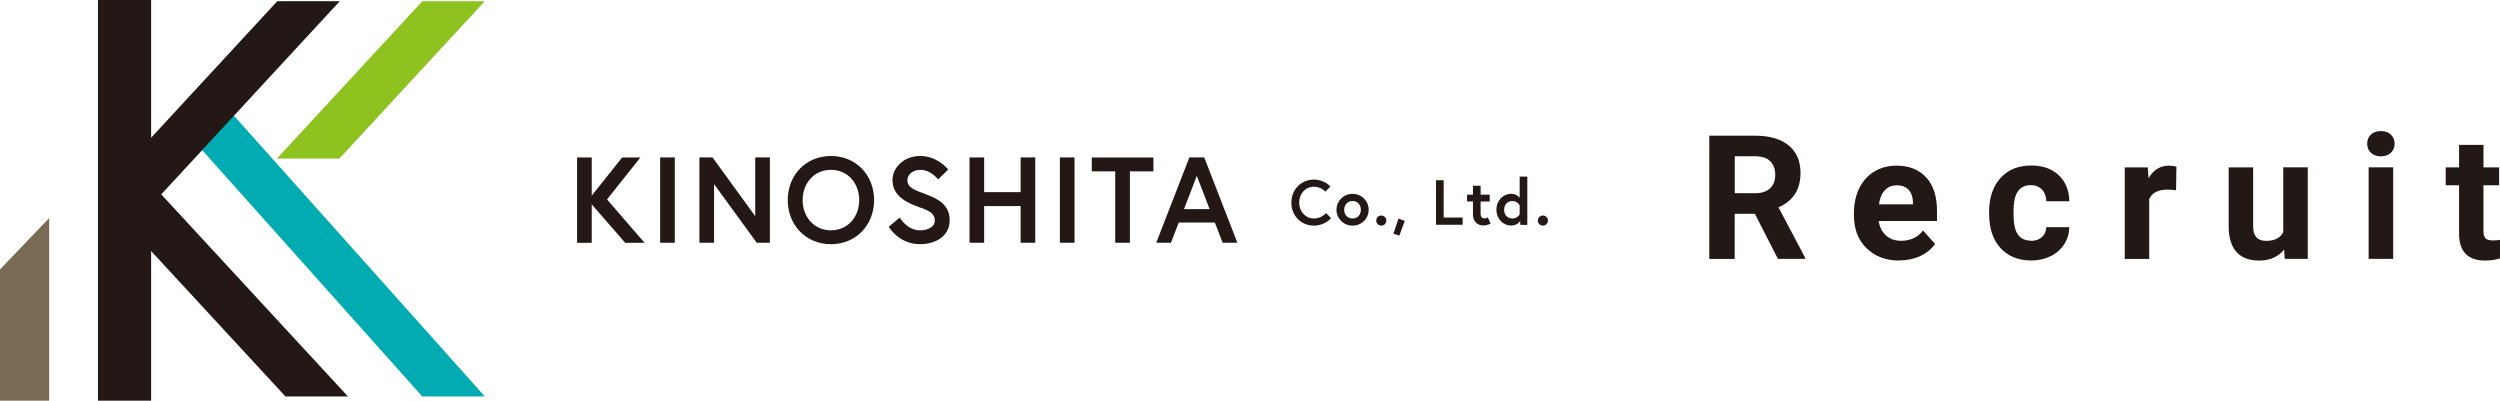
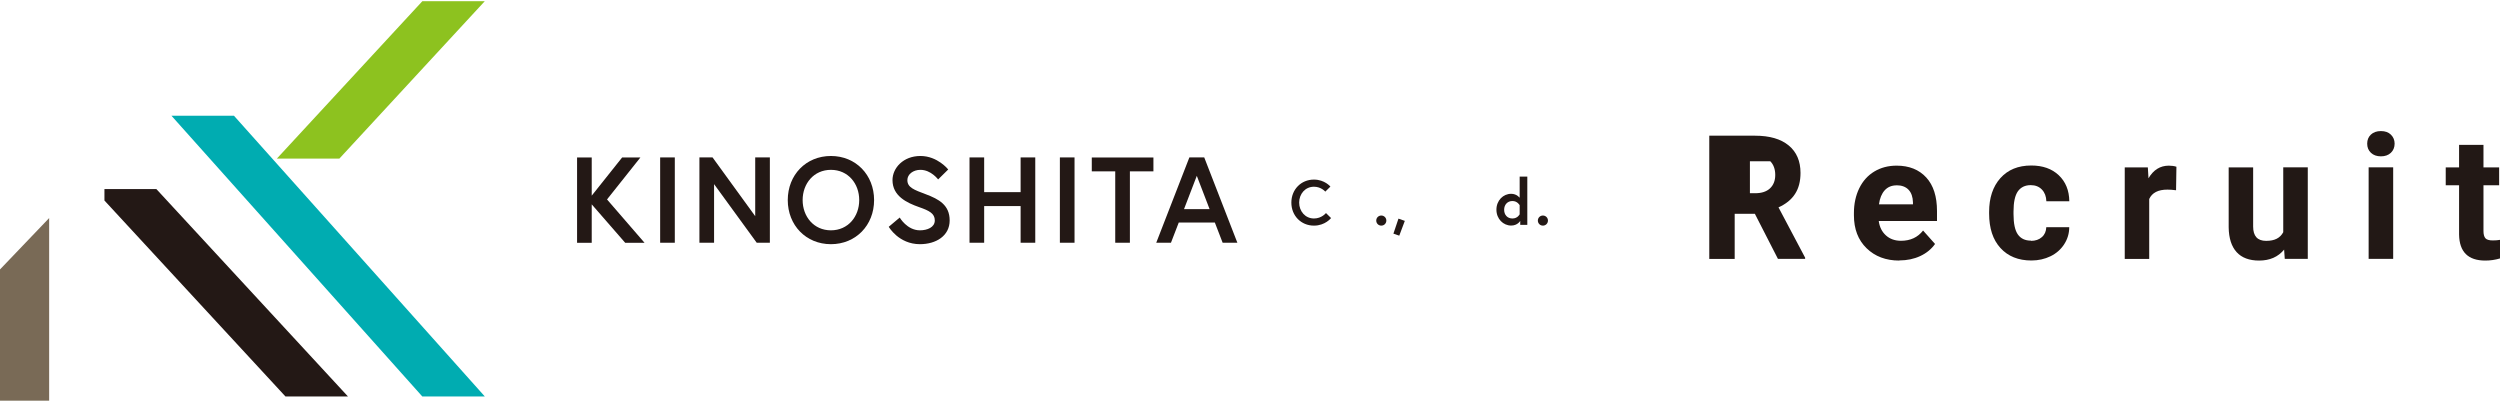
<svg xmlns="http://www.w3.org/2000/svg" id="_イヤー_2" viewBox="0 0 346.36 55.51">
  <defs>
    <style>.cls-1{fill:#221815;}.cls-2{fill:#8dc21f;}.cls-3{fill:#796a56;}.cls-4{fill:#00acb1;}.cls-5{fill:#231815;}</style>
  </defs>
  <g id="_イヤー_1-2">
    <g>
      <g>
-         <path class="cls-1" d="M243.13,29.62h-2.8v6.25h-3.52V18.8h6.34c2.02,0,3.57,.45,4.66,1.35,1.09,.9,1.64,2.17,1.64,3.81,0,1.16-.25,2.13-.76,2.91-.5,.78-1.27,1.4-2.29,1.86l3.69,6.97v.16h-3.77l-3.2-6.25Zm-2.8-2.85h2.84c.88,0,1.57-.22,2.05-.67,.48-.45,.73-1.07,.73-1.86s-.23-1.44-.69-1.9c-.46-.46-1.16-.69-2.1-.69h-2.82v5.12Z" />
+         <path class="cls-1" d="M243.13,29.62h-2.8v6.25h-3.52V18.8h6.34c2.02,0,3.57,.45,4.66,1.35,1.09,.9,1.64,2.17,1.64,3.81,0,1.16-.25,2.13-.76,2.91-.5,.78-1.27,1.4-2.29,1.86l3.69,6.97v.16h-3.77l-3.2-6.25Zm-2.8-2.85h2.84c.88,0,1.57-.22,2.05-.67,.48-.45,.73-1.07,.73-1.86s-.23-1.44-.69-1.9h-2.82v5.12Z" />
        <path class="cls-1" d="M263.14,36.1c-1.86,0-3.37-.57-4.54-1.71-1.17-1.14-1.75-2.66-1.75-4.56v-.33c0-1.27,.25-2.41,.74-3.42,.49-1,1.19-1.78,2.09-2.32,.9-.54,1.93-.81,3.09-.81,1.73,0,3.1,.55,4.1,1.64,1,1.09,1.49,2.64,1.49,4.65v1.38h-8.07c.11,.83,.44,1.49,.99,1.99,.55,.5,1.25,.75,2.09,.75,1.3,0,2.32-.47,3.06-1.42l1.66,1.86c-.51,.72-1.2,1.28-2.06,1.68s-1.83,.6-2.88,.6Zm-.39-10.42c-.67,0-1.22,.23-1.63,.68-.42,.46-.69,1.11-.8,1.95h4.71v-.27c-.02-.75-.22-1.34-.61-1.75-.39-.41-.95-.62-1.66-.62Z" />
        <path class="cls-1" d="M281.37,33.37c.62,0,1.13-.17,1.52-.52,.39-.34,.59-.8,.61-1.37h3.18c0,.86-.24,1.65-.7,2.36s-1.09,1.27-1.89,1.66-1.69,.59-2.65,.59c-1.81,0-3.24-.58-4.29-1.73-1.05-1.15-1.57-2.74-1.57-4.78v-.22c0-1.95,.52-3.51,1.56-4.68,1.04-1.16,2.46-1.75,4.28-1.75,1.59,0,2.86,.45,3.81,1.35s1.44,2.1,1.46,3.6h-3.18c-.02-.66-.22-1.2-.61-1.61s-.91-.62-1.55-.62c-.79,0-1.38,.29-1.79,.86-.4,.58-.6,1.51-.6,2.8v.35c0,1.31,.2,2.25,.6,2.82,.4,.57,1,.86,1.82,.86Z" />
        <path class="cls-1" d="M301.5,26.36c-.46-.06-.87-.09-1.22-.09-1.28,0-2.12,.43-2.52,1.3v8.3h-3.39v-12.68h3.2l.09,1.51c.68-1.16,1.62-1.75,2.82-1.75,.38,0,.73,.05,1.05,.15l-.05,3.26Z" />
        <path class="cls-1" d="M316.45,34.58c-.84,1.02-1.99,1.52-3.47,1.52-1.36,0-2.4-.39-3.11-1.17-.71-.78-1.08-1.93-1.1-3.43v-8.31h3.39v8.2c0,1.32,.6,1.98,1.8,1.98s1.94-.4,2.37-1.2v-8.99h3.4v12.68h-3.19l-.09-1.29Z" />
        <path class="cls-1" d="M327.96,19.9c0-.51,.17-.93,.51-1.25s.8-.49,1.39-.49,1.04,.16,1.38,.49,.52,.75,.52,1.25-.17,.94-.52,1.27-.81,.49-1.38,.49-1.03-.16-1.38-.49-.52-.75-.52-1.27Zm3.6,15.96h-3.4v-12.68h3.4v12.68Z" />
        <path class="cls-1" d="M344.07,20.07v3.12h2.17v2.48h-2.17v6.33c0,.47,.09,.8,.27,1.01,.18,.2,.52,.3,1.03,.3,.38,0,.71-.03,1-.08v2.57c-.66,.2-1.35,.3-2.05,.3-2.38,0-3.59-1.2-3.63-3.6v-6.83h-1.85v-2.48h1.85v-3.12h3.39Z" />
      </g>
      <g>
        <g>
          <path class="cls-5" d="M183.7,29.51l.71,.7s-.81,1.05-2.37,1.05c-1.78,0-3.13-1.37-3.13-3.19s1.35-3.19,3.13-3.19c1.48,0,2.28,.97,2.28,.97l-.71,.7s-.56-.68-1.57-.68c-1.22,0-2.05,1.01-2.05,2.2s.84,2.2,2.05,2.2c1.08,0,1.67-.76,1.67-.76Z" />
-           <path class="cls-5" d="M189.62,29.06c0,1.23-.99,2.2-2.23,2.2s-2.23-.97-2.23-2.2,.99-2.2,2.23-2.2,2.23,.96,2.23,2.2Zm-1.08,0c0-.65-.44-1.21-1.15-1.21s-1.16,.56-1.16,1.21,.44,1.21,1.16,1.21,1.15-.56,1.15-1.21Z" />
          <path class="cls-5" d="M191.37,29.86c.39,0,.7,.31,.7,.7s-.31,.7-.7,.7-.7-.31-.7-.7,.31-.7,.7-.7Z" />
          <path class="cls-5" d="M194.63,30.6l-.77,2.05-.81-.28,.7-2.08,.88,.31Z" />
-           <path class="cls-5" d="M198.95,24.97h1.06v5.17h2.63v1h-3.69v-6.17Z" />
-           <path class="cls-5" d="M203.25,26.97h.82v-1.24h1.06v1.24h1.26v.95h-1.26v1.68c0,.51,.26,.66,.55,.66,.24,0,.44-.15,.44-.15l.39,.86s-.4,.27-1.01,.27c-.81,0-1.43-.59-1.43-1.48v-1.85h-.82v-.95Z" />
          <path class="cls-5" d="M211.6,31.15h-.98v-.55s-.36,.65-1.26,.65c-1.08,0-2.04-.91-2.04-2.2s.95-2.2,2.04-2.2c.79,0,1.18,.55,1.18,.55v-2.93h1.06v6.67Zm-1.06-2.72s-.3-.58-1-.58-1.15,.52-1.15,1.21,.43,1.21,1.15,1.21,1-.58,1-.58v-1.25Z" />
          <path class="cls-5" d="M213.76,29.86c.39,0,.7,.31,.7,.7s-.31,.7-.7,.7-.7-.31-.7-.7,.31-.7,.7-.7Z" />
        </g>
        <g>
          <path class="cls-5" d="M81.97,27.12l4.22-5.3h2.53l-4.62,5.81,5.2,6.01h-2.68l-4.64-5.33v5.33h-2.03v-11.82h2.03v5.3Z" />
          <path class="cls-5" d="M91.46,21.81h2.03v11.82h-2.03v-11.82Z" />
          <path class="cls-5" d="M98.72,21.81l5.91,8.14v-8.14h2.03v11.82h-1.82l-5.91-8.12v8.12h-2.03v-11.82h1.82Z" />
          <path class="cls-5" d="M121.1,27.72c0,3.49-2.53,6.11-5.98,6.11s-5.98-2.62-5.98-6.11,2.53-6.11,5.98-6.11,5.98,2.62,5.98,6.11Zm-2.06,0c0-2.28-1.54-4.19-3.92-4.19s-3.92,1.91-3.92,4.19,1.54,4.19,3.92,4.19,3.92-1.91,3.92-4.19Z" />
          <path class="cls-5" d="M127.35,28.7c-1.74-.61-3.7-1.55-3.7-3.75,0-1.67,1.49-3.34,3.87-3.34s3.85,1.87,3.85,1.87l-1.4,1.38s-.98-1.33-2.45-1.33c-1.01,0-1.81,.62-1.81,1.42,0,1.03,.93,1.35,2.55,1.96,1.81,.68,3.31,1.49,3.31,3.63s-1.89,3.29-4.12,3.29c-2.95,0-4.32-2.41-4.32-2.41l1.52-1.28s1.01,1.77,2.8,1.77c1.01,0,2.06-.41,2.06-1.37s-.76-1.35-2.16-1.84Z" />
          <path class="cls-5" d="M141.4,21.81h2.03v11.82h-2.03v-5.08h-5.05v5.08h-2.03v-11.82h2.03v4.81h5.05v-4.81Z" />
          <path class="cls-5" d="M146.84,21.81h2.03v11.82h-2.03v-11.82Z" />
          <path class="cls-5" d="M154.52,23.74h-3.26v-1.92h8.54v1.92h-3.26v9.89h-2.03v-9.89Z" />
          <path class="cls-5" d="M164.78,21.81h2.06l4.59,11.82h-2.04l-1.08-2.8h-5l-1.08,2.8h-2.04l4.59-11.82Zm-.74,7.16h3.54l-1.77-4.61-1.77,4.61Z" />
        </g>
        <g>
          <polygon class="cls-4" points="58.51 54.93 67.17 54.93 32.41 16.03 23.75 16.03 58.51 54.93" />
-           <rect class="cls-5" x="13.57" width="7.37" height="55.51" />
          <polygon class="cls-3" points="6.81 55.51 0 55.51 0 37.33 6.81 30.21 6.81 55.51" />
          <polygon class="cls-2" points="47.02 21.97 67.16 .17 58.51 .17 38.36 21.97 47.02 21.97" />
-           <polygon class="cls-5" points="38.41 .17 15.54 24.92 15.54 28.91 20.51 28.91 47.07 .17 38.41 .17" />
          <polygon class="cls-5" points="21.66 26.19 14.47 26.19 14.47 27.78 39.55 54.93 48.21 54.93 21.66 26.19" />
        </g>
      </g>
    </g>
  </g>
</svg>